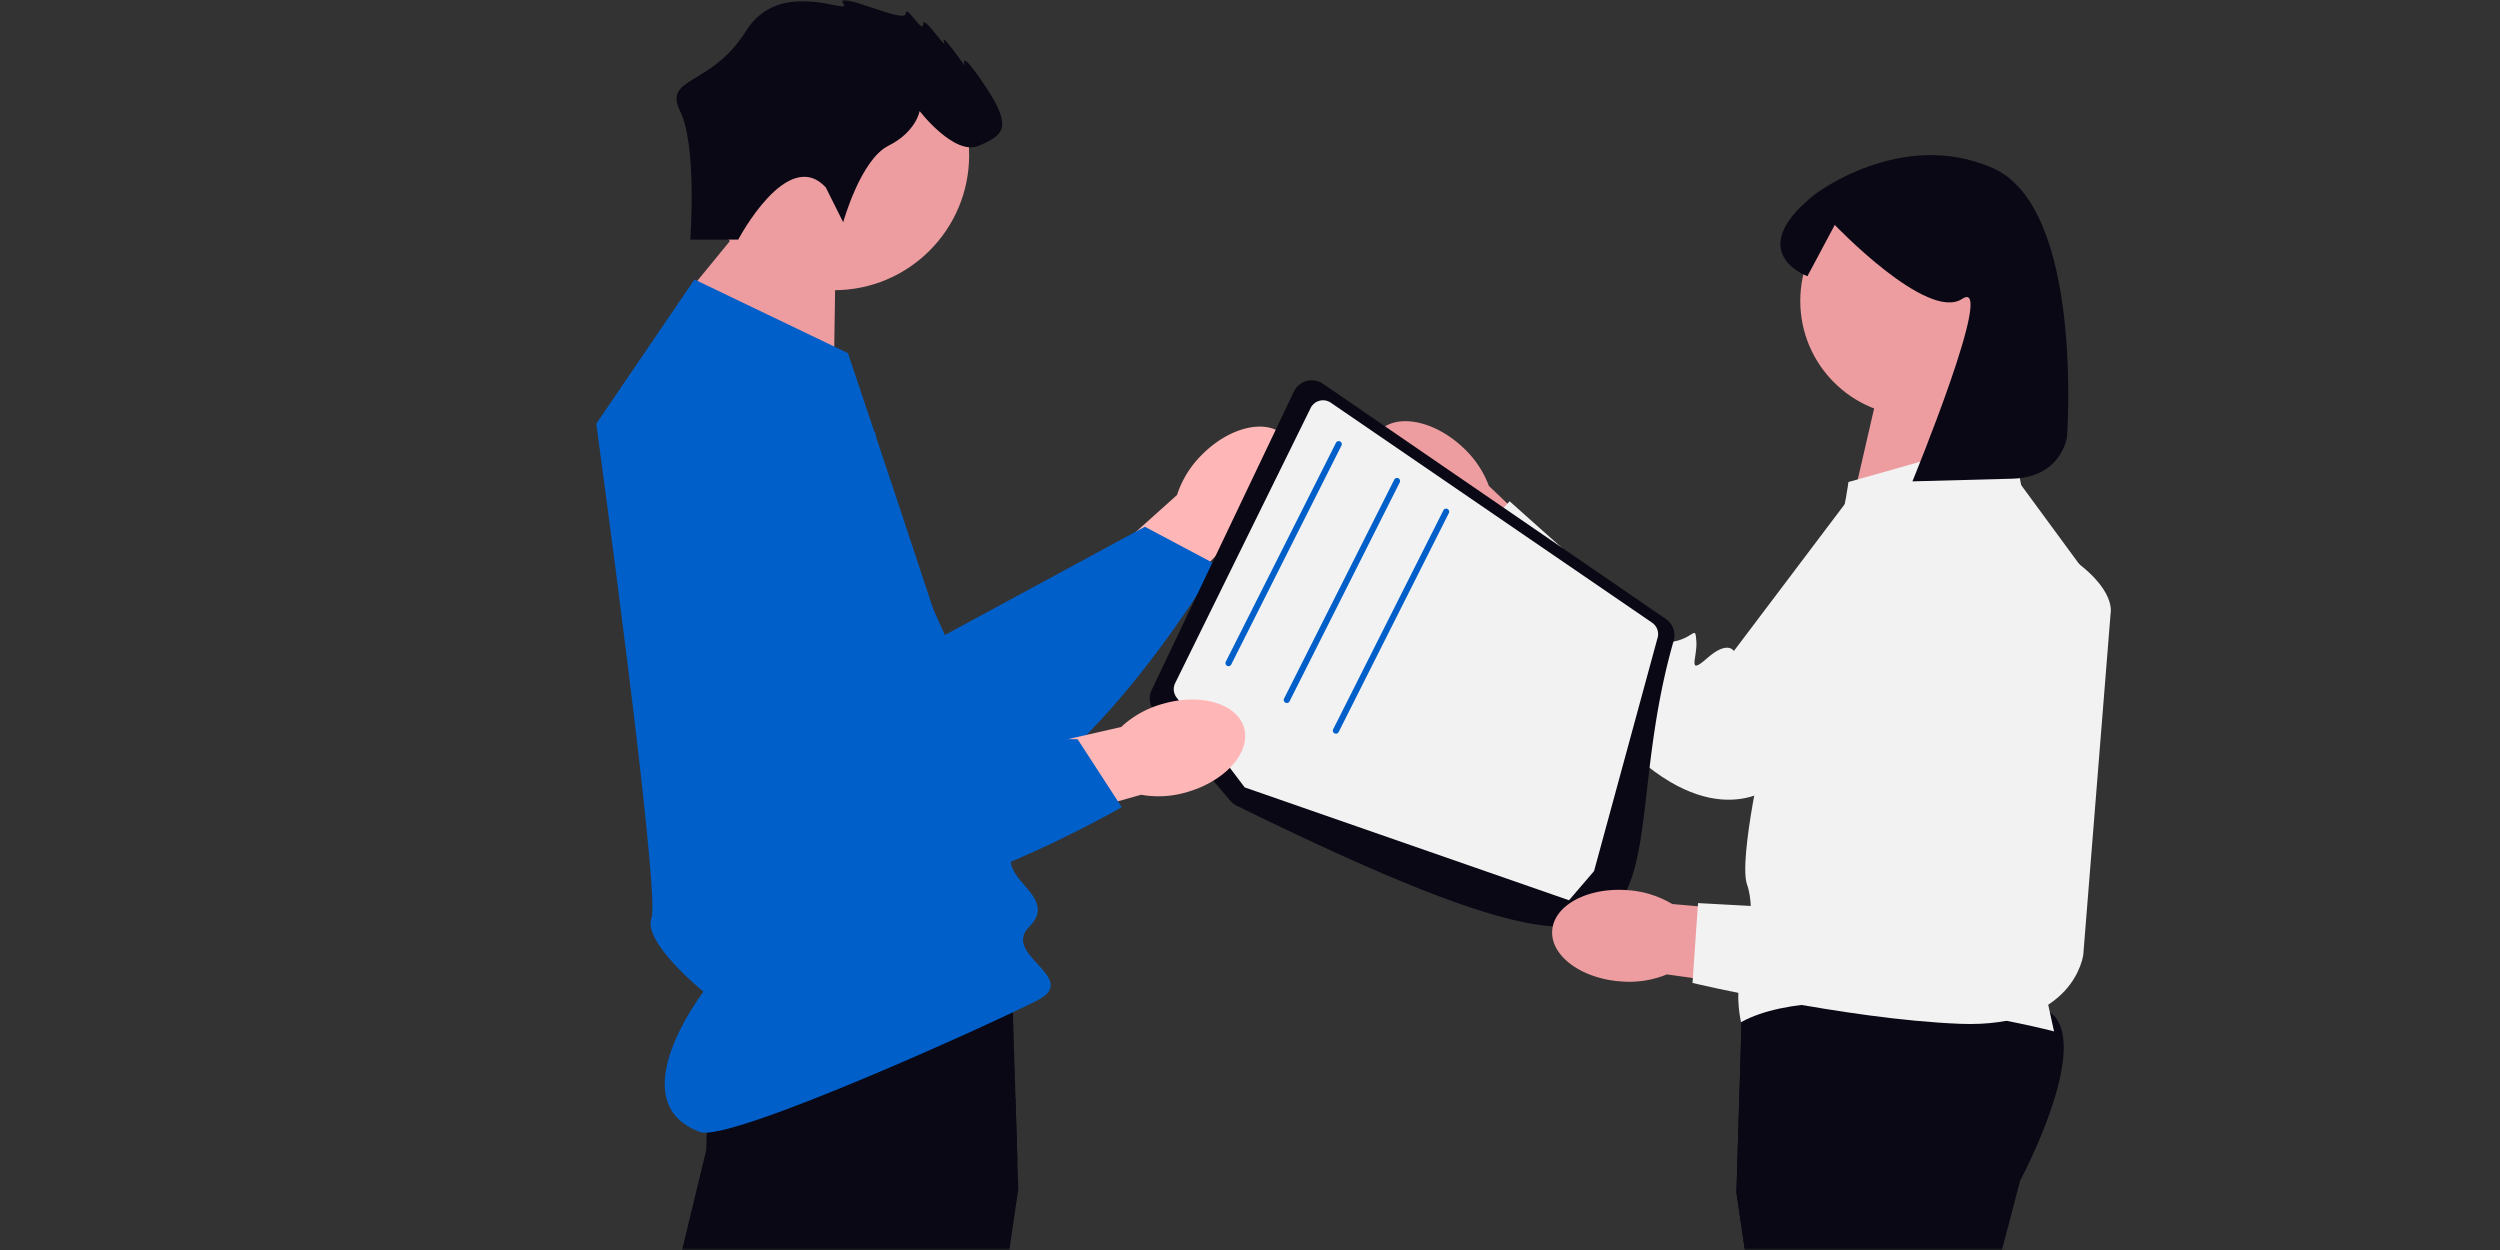
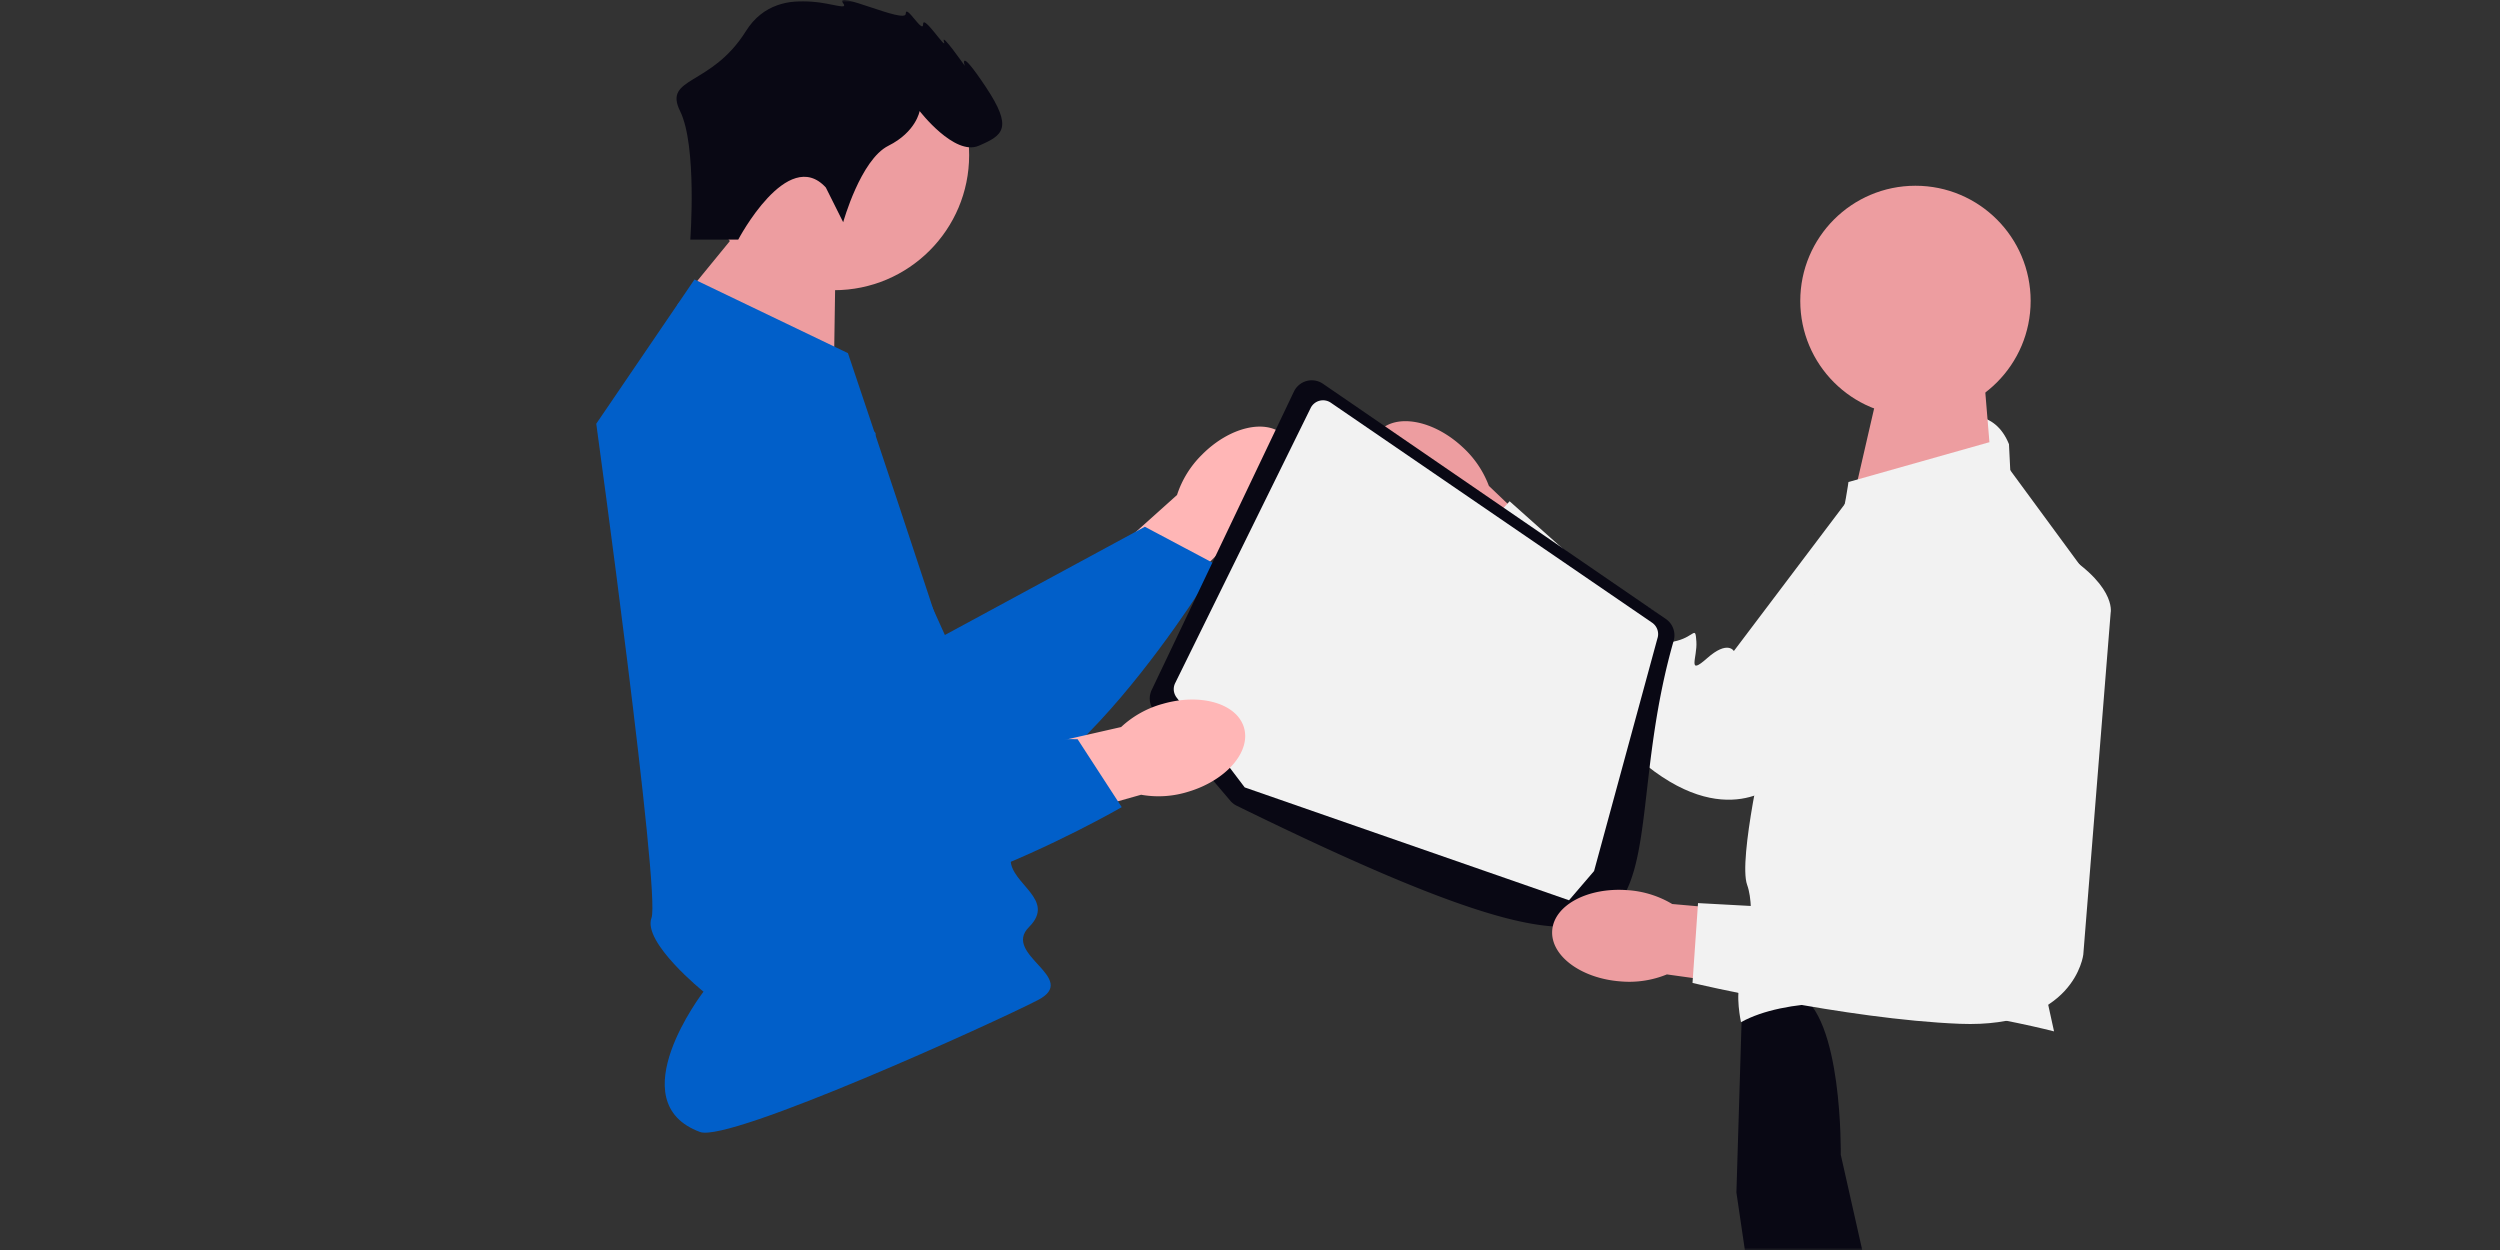
<svg xmlns="http://www.w3.org/2000/svg" xmlns:xlink="http://www.w3.org/1999/xlink" width="500" height="250">
  <rect width="100%" height="100%" fill="#333333" stroke="none" />
  <defs>
    <path id="a" d="M0 0h500v250H0z" />
  </defs>
  <g fill="none" fill-rule="evenodd">
    <mask id="b" fill="#fff">
      <use xlink:href="#a" />
    </mask>
    <g fill-rule="nonzero" mask="url(#b)">
      <path fill="#FFB6B6" d="M240.329 91.007c5.566-5.665 13-7.385 16.606-3.841s2.013 11.006-3.556 16.672a19.9 19.9 0 0 1-7.906 5.063l-23.889 23.704-10.887-11.45 24.706-22.153a19.9 19.9 0 0 1 4.926-7.995" />
      <path fill="#015FC9" d="m163.928 71.44 25.046 55.562 39.996-21.649 14.313 7.597s-32.696 54.66-55.082 48.437-62.138-62.64-54.976-80.053 30.703-9.894 30.703-9.894" />
      <path fill="#ED9DA0" d="M280.032 102.805c-5.813-5.41-7.736-12.796-4.293-16.495 3.444-3.7 10.948-2.313 16.763 3.1a19.9 19.9 0 0 1 5.274 7.766l24.346 23.233-11.146 11.193-22.818-24.093a19.9 19.9 0 0 1-8.125-4.704z" />
-       <path fill="#F2F2F2" d="m402.67 106.386-46.993 50.032s-10.553 10.442-27.916-4.616c-17.362-15.058-36.665-39.763-36.665-39.763l10.829-11.786 19.182 17.113s11.389 4.583 12.18 7.548-1.422 4.191 2.136 3.241 3.625-3.07 3.85.145-1.95 6.971 2.161 3.332c4.111-3.638 5.337-1.425 5.337-1.425l30.035-39.785s19.408-15.348 24.988-1.59c5.58 13.757.875 17.554.875 17.554z" />
+       <path fill="#F2F2F2" d="m402.67 106.386-46.993 50.032s-10.553 10.442-27.916-4.616c-17.362-15.058-36.665-39.763-36.665-39.763l10.829-11.786 19.182 17.113s11.389 4.583 12.18 7.548-1.422 4.191 2.136 3.241 3.625-3.07 3.85.145-1.95 6.971 2.161 3.332c4.111-3.638 5.337-1.425 5.337-1.425l30.035-39.785s19.408-15.348 24.988-1.59z" />
      <path fill="#ED9DA0" d="m398.534 96.283-1.585-19.154h-21.075l-4.672 20.293zM166.765 75.006l.37-24.632-15.188-9.469-16.52 20.204z" />
      <circle cx="383.092" cy="60.187" r="23.037" fill="#ED9DA0" />
      <circle cx="166.813" cy="31.024" r="27.015" fill="#ED9DA0" />
-       <path fill="#090814" d="m203.655 237.888-25.166 171.25h-31.573l4.198-97.753 2.21-51.4-6.408-24.466a109 109 0 0 1-5.383-12.03c-2.774-7.438-4.965-16.358-1.712-20.588 1.197-1.56 4.308-2.713 8.538-3.572a88 88 0 0 1 8.838-1.258c18.672-1.848 45.231-.694 45.231-.694l.676 22.281.375 12.442z" />
-       <path fill="#090814" d="m203.477 232.1-13.356 26.78-39.007 52.504-64.215 86.441-27.812-14.938 76.234-128.359 5.941-24.589s0-2.657.27-6.45c.529-7.508 2.112-19.47 6.826-24.16a7 7 0 0 1 2.087-1.479c1.418-.638 3.775-.485 6.75.221 12.438 2.97 35.643 15.732 45.906 21.587zM404.023 236.133l-6.409 24.463 1.707 39.7 2.829 65.938.08 1.86.32 7.414 1.472 34.238H372.45l-14.057-95.649-11.109-75.595 1.166-38.5.063-2.013s56.47-2.455 62.607 5.524c6.137 7.98-7.096 32.617-7.096 32.617z" />
      <path fill="#090814" d="m447.952 385.137-5.353 2.769-19.795 10.244-2.896 1.5-17.359-24.134-44.156-61.41-11.11-75.604 1.166-38.5c4.997-1.59 8.992-2.24 11.018-1.295 9.121 4.265 8.687 32.23 8.687 32.23l5.555 24.675 25.614 44.684z" />
      <path fill="#015FC9" d="m138.9 55.897 30.688 14.732s32.53 96.366 32.53 101.276 9.208 7.98 3.683 13.504c-5.524 5.524 10.282 10.202 1.765 14.615-8.517 4.412-61.646 28.548-67.554 26.375-16.294-6 .687-28.063.687-28.063s-12.239-9.857-10.398-14.767-11.048-98.822-11.048-98.822L138.894 55.9z" />
      <path fill="#090814" d="m165.163 37.496 3.474 6.95s3.475-12.51 9.034-15.29 6.255-6.949 6.255-6.949 6.949 9.035 11.812 6.95 6.95-3.475 1.39-11.813-4.17-4.169-4.17-4.169-4.864-6.95-4.169-4.864c.695 2.085-4.169-5.563-4.169-3.475s-3.474-4.17-3.474-2.085-14.594-4.864-12.51-2.085c2.086 2.78-12.508-5.562-19.457 5.563s-16.586 9.062-13.158 16c3.428 6.937 2.038 25.698 2.038 25.698h9.585s9.874-18.772 17.518-10.43" />
      <path fill="#F2F2F2" d="m369.687 96.408.562-.159 27.673-7.82 22.097 30.076-14.734 62.607 5.524 25.165s-44.807-11.661-62.607-1.84c0 0-1.228-5.598 0-8.323s3.069-14.069 1.227-19.139c-1.84-5.07 3.683-29.008 3.683-29.008s-1.841-15.959 6.138-23.938c7.98-7.978 10.438-27.62 10.438-27.62z" />
      <path fill="#090814" d="M247.316 161.133a3.9 3.9 0 0 1-1.256-.984l-15.173-17.88a3.96 3.96 0 0 1-.554-4.265l28.449-59.687a3.958 3.958 0 0 1 5.812-1.563l68.576 47.04a3.95 3.95 0 0 1 1.563 4.357c-14.302 49.778 12.022 81.724-87.417 32.982" />
      <path fill="#F2F2F2" d="m313.804 180.054 5.011-5.845 12.663-46.5a2.766 2.766 0 0 0-1.05-3.167l-64.264-44a2.76 2.76 0 0 0-4.032 1.055l-27.093 55.015a2.71 2.71 0 0 0 .074 2.572q.084.167.203.312l13.625 17.985z" />
-       <path fill="#015FC9" d="M245.7 133.236c.232 0 .444-.13.549-.338l22.031-43.765a.614.614 0 1 0-1.096-.552l-22.029 43.765a.614.614 0 0 0 .547.89zM257.362 140.601c.232 0 .444-.13.549-.337l22.028-43.765a.614.614 0 1 0-1.096-.552l-22.029 43.765a.614.614 0 0 0 .548.89M267.183 146.74c.232 0 .444-.13.548-.338l22.029-43.765a.614.614 0 1 0-1.096-.552l-22.029 43.765a.614.614 0 0 0 .548.89" />
      <path fill="#FFB6B6" d="M232.411 140.811c7.617-2.25 14.952-.144 16.383 4.703s-3.583 10.6-11.203 12.85a19.9 19.9 0 0 1-9.369.586l-32.391 9.125-3.96-15.292 32.354-7.375a19.9 19.9 0 0 1 8.188-4.6z" />
      <path fill="#015FC9" d="m175.121 86.616-5.077 60.737 45.477.489 8.825 13.59s-55.12 31.915-71.67 15.607-23.913-84.932-9.2-96.678 31.645 6.255 31.645 6.255" />
      <path fill="#ED9DA0" d="M324.094 196.28c-7.92-.597-14.032-5.167-13.65-10.207.38-5.04 7.107-8.64 15.03-8.043a19.9 19.9 0 0 1 8.968 2.774l33.524 2.951-1.72 15.702-32.866-4.576a19.9 19.9 0 0 1-9.286 1.398" />
      <path fill="#F2F2F2" d="m422.134 122.517-5.477 68.422s-1.726 14.745-24.688 13.821-53.466-8.173-53.466-8.173l1.102-15.968 25.668 1.394s11.758-3.53 14.227-1.707 1.506 4.161 3.692 1.198.918-4.662 3.1-2.29c2.18 2.372 2.828 6.663 3.767 1.254s3.28-4.445 3.28-4.445l-1.375-49.831s5.58-24.106 18.527-16.841c12.947 7.264 11.643 13.166 11.643 13.166" />
-       <path fill="#090814" d="M413.398 87.403s-1.063 8.071-10.92 8.334l-19.994.535s16.902-41.13 9.952-36.5-25.482-14.791-25.482-14.791l-5.468 10.255s-13.062-4.73 1.415-16.312c0 0 17.274-13.355 35.613-5.336s14.883 53.815 14.883 53.815" />
    </g>
  </g>
</svg>